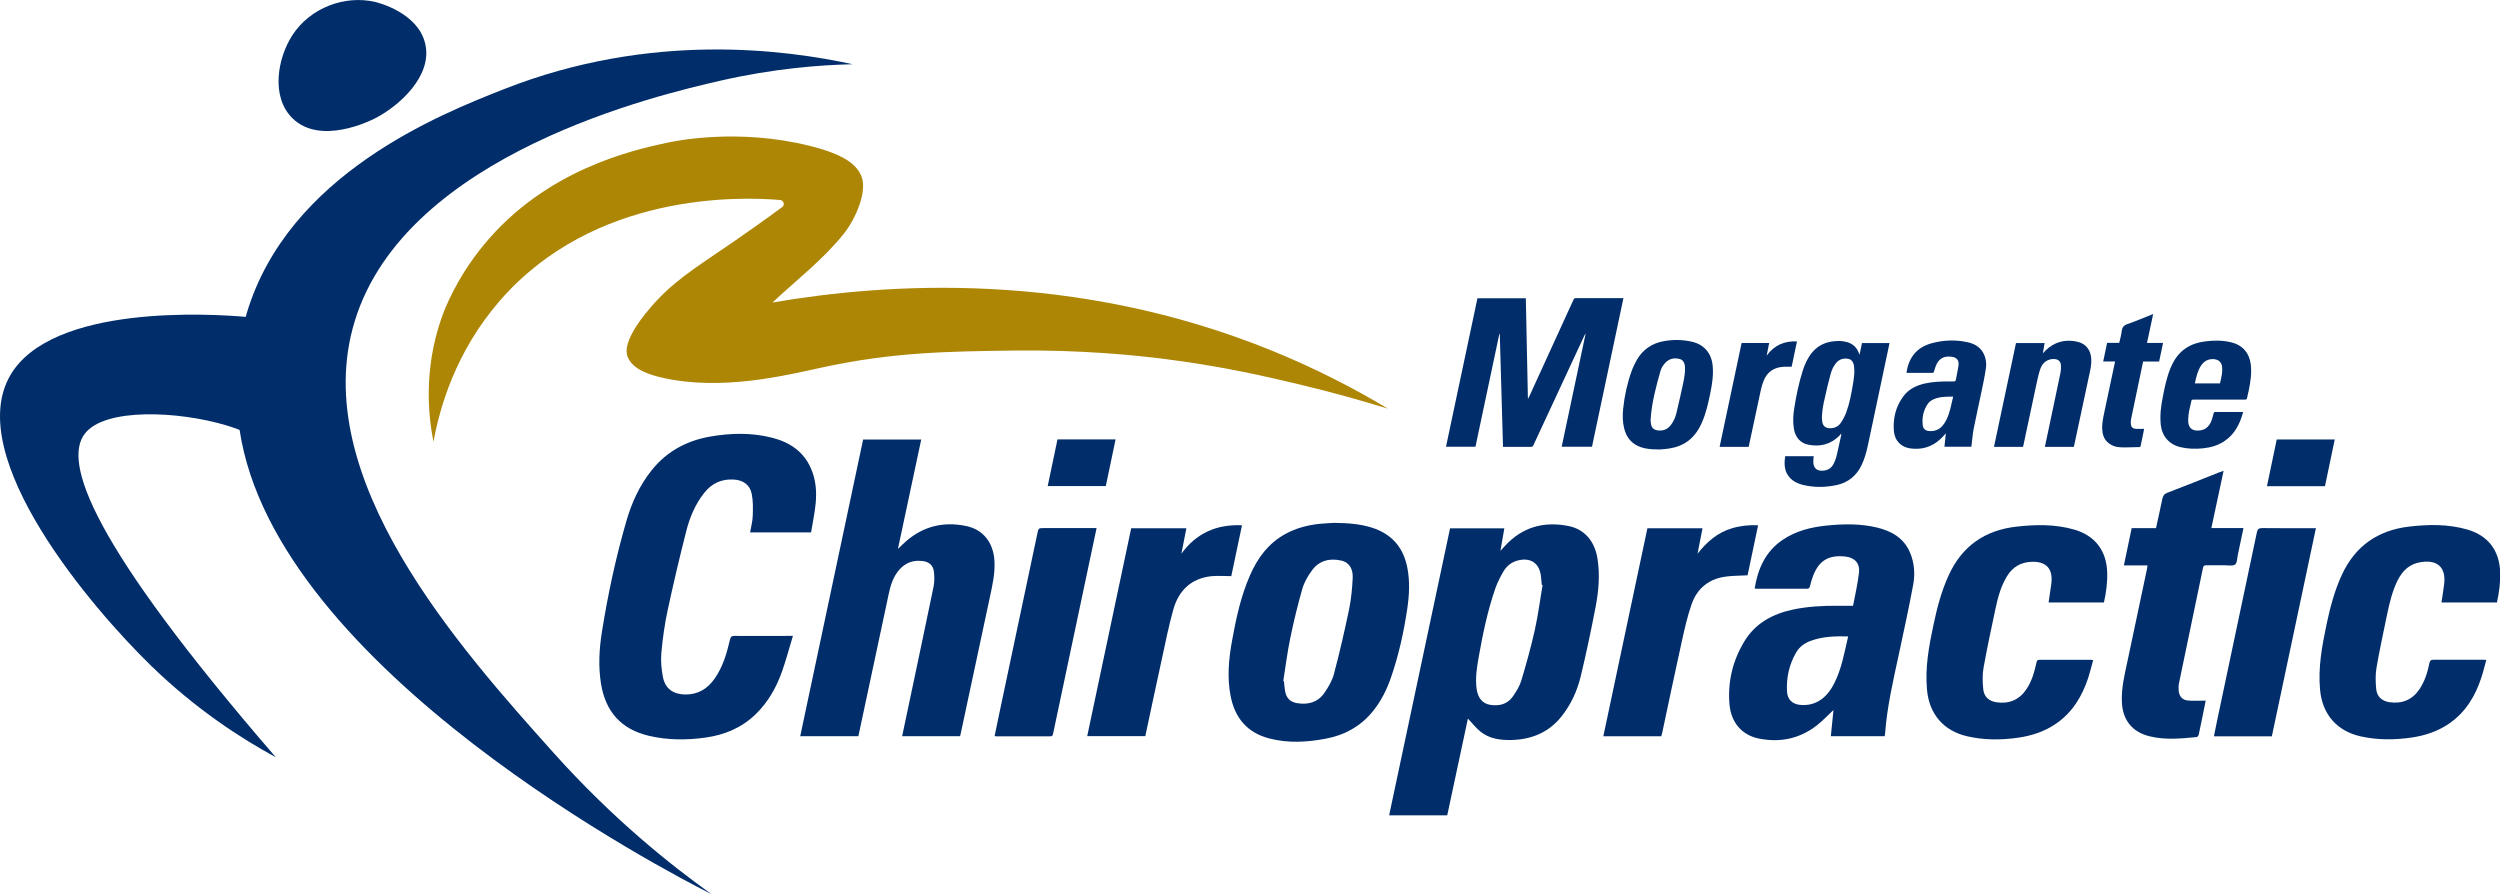
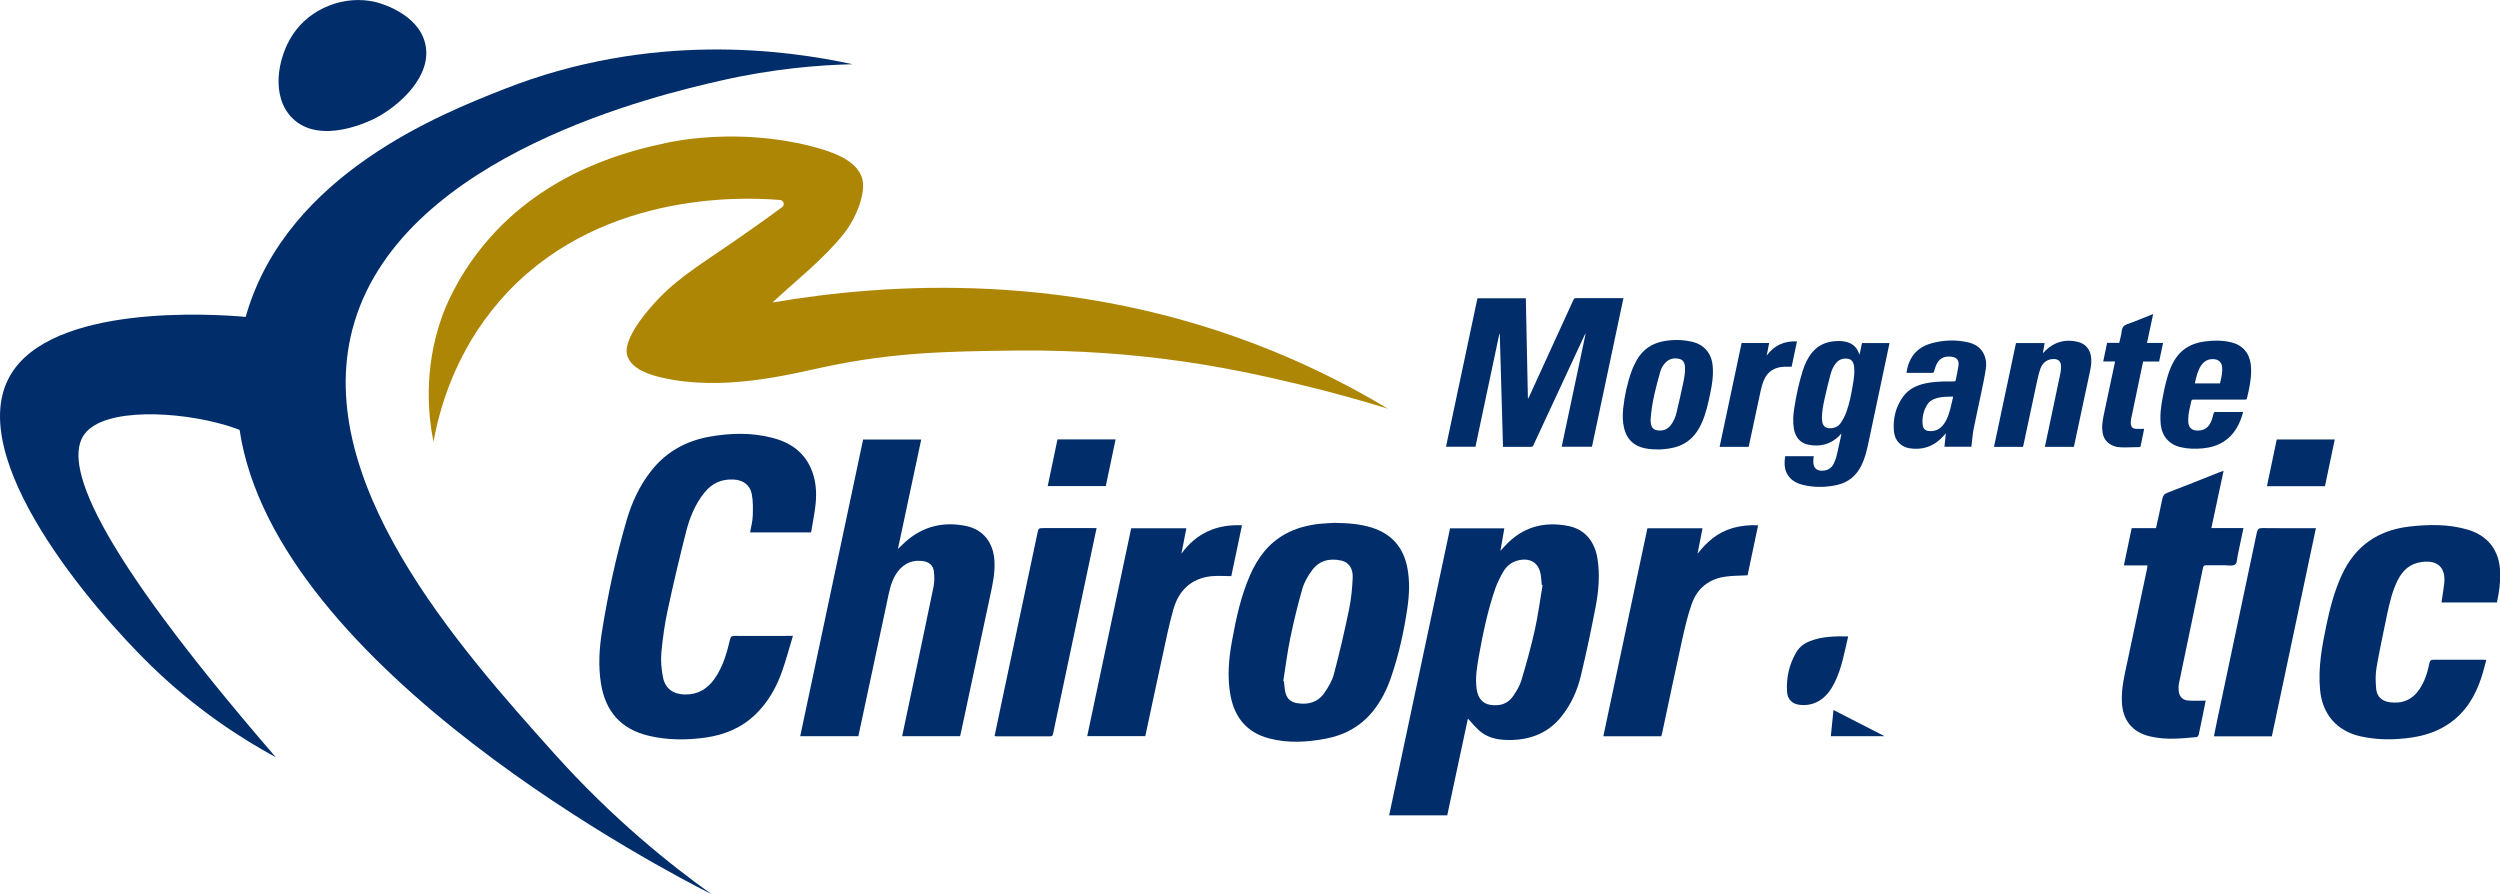
<svg xmlns="http://www.w3.org/2000/svg" id="Layer_1" viewBox="0 0 301.23 107.74">
  <defs>
    <style>.cls-1{fill:#012d6b;}.cls-2{fill:#ad8605;}</style>
  </defs>
  <g>
    <path class="cls-1" d="M86.73,9.74c6.44-1.48,12.01-1.91,16-2-8.01-1.74-24.26-3.99-42,3-7.62,3-25.98,10.24-31,27,0,0-.05,.16-.12,.44-4.09-.36-23.4-1.57-28.38,7.06-5.68,9.82,9.78,27.99,17,35,5.41,5.25,10.83,8.74,15,11C10.84,65.33,7.59,55.64,10.23,52.24c2.43-3.13,11.25-2.71,17-1,.57,.17,1.12,.36,1.64,.56,4.3,28.84,51.76,53.37,56.86,55.94-4.79-3.42-11.81-8.97-19-17-11.33-12.65-29.72-33.18-24-52,6.16-20.28,36.92-27.37,44-29Z" />
    <path class="cls-1" d="M45.23,14.24c2.82-1.45,6.94-5.08,6-9-.89-3.72-5.67-4.92-6-5-3.69-.87-7.86,.7-10,4-1.79,2.76-2.62,7.41,0,10,3.35,3.31,9.36,.33,10,0Z" />
  </g>
  <g>
    <path class="cls-1" d="M195.61,35.93l-3.79,17.9h-3.65l2.88-13.6h-.04s-.06,.11-.09,.17c-2.05,4.42-4.11,8.83-6.16,13.25-.07,.14-.14,.19-.3,.19-1.05,0-2.09,0-3.14,0h-.22l-.39-13.61h-.05l-2.88,13.6h-3.55l3.79-17.89h5.83l.25,12.08h.03s.06-.1,.09-.16c1.79-3.91,3.59-7.82,5.37-11.74,.07-.14,.14-.2,.3-.2,1.83,0,3.67,0,5.5,0h.22Z" />
    <path class="cls-1" d="M215.11,54.97h3.43c-.02,.2-.05,.39-.05,.58-.03,.86,.44,1.27,1.3,1.15,.51-.07,.89-.33,1.13-.78,.28-.51,.4-1.07,.52-1.63,.14-.62,.27-1.23,.41-1.85,.01-.05,.02-.1-.01-.19-.08,.09-.15,.19-.24,.28-1.04,1.02-2.29,1.33-3.69,1.06-.98-.19-1.58-.88-1.76-1.92-.14-.83-.09-1.65,.04-2.47,.24-1.52,.55-3.02,1.01-4.49,.26-.82,.61-1.6,1.17-2.27,.66-.78,1.51-1.19,2.51-1.31,.54-.06,1.07-.07,1.6,.07,.74,.19,1.25,.64,1.51,1.37,.01,.04,.03,.08,.07,.18l.29-1.41h3.32c-.1,.46-.19,.92-.29,1.38-.77,3.64-1.54,7.28-2.31,10.92-.18,.83-.4,1.65-.78,2.43-.6,1.24-1.57,2.05-2.92,2.36-1.39,.31-2.78,.33-4.16-.01-.62-.15-1.18-.43-1.6-.92-.53-.61-.63-1.34-.56-2.11,.01-.13,.04-.27,.05-.4Zm4.41-4.61c.01,.1,.02,.3,.05,.49,.09,.48,.39,.73,.87,.75,.57,.02,1.06-.19,1.37-.66,.26-.39,.49-.82,.65-1.26,.41-1.12,.63-2.3,.82-3.48,.11-.68,.21-1.35,.12-2.04-.06-.52-.3-.85-.69-.92-.56-.1-1.05,.02-1.44,.46-.34,.39-.56,.86-.69,1.35-.26,.95-.49,1.91-.7,2.87-.18,.77-.34,1.55-.36,2.44Z" />
    <path class="cls-1" d="M243.75,53.84c-1.13,0-2.25,0-3.37,0-.03,0-.06,0-.12,0,.88-4.17,1.77-8.33,2.65-12.5h3.45l-.2,1.16,.04,.03c.09-.1,.18-.21,.28-.31,1.09-1.04,2.38-1.38,3.84-1.04,1.01,.23,1.59,.99,1.66,2.03,.05,.68-.11,1.34-.25,1.99-.6,2.83-1.21,5.65-1.81,8.48-.01,.06-.03,.11-.04,.16h-3.49c.16-.77,.33-1.54,.49-2.3,.47-2.2,.93-4.4,1.39-6.61,.06-.28,.07-.58,.06-.87-.01-.5-.32-.78-.81-.8-.75-.03-1.39,.38-1.67,1.17-.2,.57-.33,1.18-.46,1.78-.54,2.5-1.07,5.01-1.6,7.51,0,.04-.02,.07-.04,.13Z" />
    <path class="cls-1" d="M270.29,49.62c-.4,1.46-1.03,2.73-2.32,3.57-.77,.5-1.63,.74-2.53,.83-.91,.09-1.82,.07-2.71-.14-1.35-.32-2.21-1.3-2.37-2.67-.13-1.15,.02-2.27,.24-3.39,.23-1.18,.47-2.35,.93-3.47,.39-.94,.93-1.77,1.79-2.36,.71-.49,1.5-.74,2.34-.85,1.06-.14,2.11-.15,3.16,.1,1.36,.32,2.21,1.27,2.38,2.67,.13,1.09-.04,2.15-.26,3.21-.06,.28-.14,.56-.19,.85-.03,.14-.09,.18-.23,.18-1.29,0-2.58,0-3.88,0-.79,0-1.59,0-2.38,0-.13,0-.19,.03-.22,.17-.16,.73-.37,1.45-.38,2.21,0,.13,0,.26,.01,.39,.1,.73,.56,1.05,1.43,.94,.72-.09,1.14-.57,1.38-1.21,.11-.28,.16-.58,.25-.87,.02-.06,.09-.14,.13-.14,1.14,0,2.27,0,3.44,0Zm-5.83-3.42h3.03c.08-.37,.18-.73,.23-1.1,.04-.28,.05-.58,.03-.86-.05-.59-.44-.94-1.04-.97-.65-.03-1.15,.25-1.5,.78-.43,.65-.58,1.39-.75,2.15Z" />
    <path class="cls-1" d="M199.75,54.15c-.79,0-1.41-.06-2.02-.26-1.12-.38-1.77-1.18-2.04-2.31-.19-.78-.19-1.56-.11-2.35,.16-1.54,.49-3.04,1.01-4.5,.17-.47,.39-.93,.64-1.37,.73-1.27,1.85-2.01,3.28-2.26,1.11-.19,2.22-.18,3.33,.07,1.46,.32,2.37,1.37,2.52,2.86,.11,1.13-.05,2.23-.28,3.33-.25,1.21-.51,2.41-1.01,3.55-.46,1.04-1.1,1.93-2.1,2.51-.76,.44-1.59,.62-2.46,.7-.3,.03-.61,.04-.76,.04Zm-.87-3.61c0,.12,.01,.3,.04,.48,.07,.52,.33,.78,.84,.84,.66,.08,1.19-.14,1.59-.68,.33-.44,.54-.95,.66-1.47,.28-1.15,.53-2.3,.78-3.45,.14-.66,.27-1.33,.24-2.01-.03-.55-.24-.89-.66-1-.64-.16-1.22-.04-1.69,.44-.29,.3-.51,.66-.62,1.06-.25,.87-.49,1.75-.69,2.64-.23,1.02-.42,2.05-.48,3.16Z" />
    <path class="cls-1" d="M234.29,53.83l.17-1.62c-.14,.15-.25,.28-.36,.4-.94,1.01-2.09,1.54-3.49,1.46-.67-.03-1.29-.19-1.78-.69-.39-.39-.58-.89-.63-1.42-.13-1.54,.22-2.97,1.15-4.22,.64-.86,1.55-1.29,2.57-1.53,.97-.22,1.96-.25,2.95-.25,.12,0,.25,0,.37,0,.4,0,.39,0,.46-.38,.09-.5,.21-1,.28-1.5,.1-.66-.2-1.03-.86-1.1-.93-.11-1.52,.24-1.87,1.11-.09,.23-.15,.48-.23,.72-.02,.05-.09,.12-.13,.12-1.04,0-2.08,0-3.12,0-.02,0-.04-.01-.05-.02,.25-1.78,1.19-3.04,2.99-3.54,1.45-.4,2.92-.46,4.39-.13,.76,.17,1.42,.52,1.83,1.22,.35,.6,.45,1.28,.35,1.95-.14,.96-.34,1.9-.54,2.85-.3,1.45-.63,2.9-.92,4.36-.13,.66-.18,1.33-.26,2l-.03,.21h-3.24Zm1.04-6.04c-.81,0-1.59,0-2.32,.31-.26,.11-.53,.29-.69,.51-.55,.77-.75,1.66-.65,2.61,.05,.46,.34,.69,.8,.72,.69,.05,1.24-.2,1.66-.73,.15-.19,.28-.4,.39-.62,.44-.88,.59-1.84,.82-2.79Z" />
    <path class="cls-1" d="M258.7,41.32h1.93l-.47,2.24h-1.93c-.09,.42-.18,.82-.26,1.23-.4,1.9-.8,3.8-1.19,5.7-.04,.2-.05,.43-.03,.63,.04,.34,.23,.52,.57,.55,.33,.03,.67,0,1.01,0,0,.05,0,.09,0,.12-.13,.63-.26,1.26-.39,1.9-.02,.1-.03,.18-.17,.18-.74,0-1.48,.06-2.22,.03-.61-.02-1.18-.21-1.64-.65-.43-.42-.58-.95-.61-1.53-.04-.76,.14-1.49,.29-2.22,.42-1.96,.83-3.92,1.25-5.89,0-.01,0-.03,0-.06h-1.42l.47-2.24h1.46c.11-.48,.25-.94,.3-1.42,.06-.46,.26-.7,.71-.85,.97-.33,1.91-.74,2.87-1.12,.06-.02,.12-.04,.21-.08l-.74,3.46Z" />
    <path class="cls-1" d="M210.69,53.84h-3.49l2.65-12.51h3.32l-.3,1.52c.9-1.24,2.12-1.79,3.65-1.71l-.64,3.05c-.3,0-.61-.01-.91,0-1.15,.05-2,.56-2.45,1.65-.15,.37-.27,.75-.35,1.14-.49,2.24-.96,4.48-1.44,6.72,0,.04-.03,.09-.04,.14Z" />
  </g>
  <g>
    <path class="cls-1" d="M97.74,64.15h-7.36c.12-.68,.3-1.34,.32-2,.03-.88,.05-1.78-.12-2.63-.22-1.11-1.04-1.67-2.16-1.74-1.48-.09-2.66,.46-3.57,1.61-1.08,1.36-1.74,2.95-2.16,4.6-.81,3.17-1.56,6.36-2.25,9.57-.36,1.66-.59,3.36-.75,5.06-.09,.98,0,2.01,.19,2.98,.28,1.37,1.21,2.04,2.61,2.08,1.56,.04,2.73-.65,3.61-1.9,.99-1.41,1.47-3.04,1.85-4.69,.08-.36,.21-.48,.58-.47,2.14,.02,4.29,0,6.43,0h.58c-.45,1.49-.83,2.92-1.32,4.31-.68,1.92-1.68,3.68-3.16,5.12-1.69,1.64-3.75,2.5-6.04,2.82-2.27,.32-4.54,.32-6.79-.2-3.38-.78-5.28-2.92-5.82-6.32-.33-2.07-.21-4.13,.11-6.18,.72-4.53,1.68-9,2.96-13.41,.64-2.21,1.59-4.29,3.05-6.11,1.81-2.26,4.19-3.54,7-4.04,2.5-.44,5.01-.5,7.49,.13,2.08,.53,3.76,1.61,4.67,3.65,.61,1.36,.73,2.81,.59,4.27-.11,1.16-.36,2.3-.55,3.48Z" />
    <path class="cls-1" d="M176.87,86.59c-.82,3.85-1.65,7.74-2.49,11.65h-7c2.45-11.53,4.89-23.05,7.34-34.58h6.54c-.15,.87-.3,1.73-.47,2.71,.24-.26,.4-.43,.56-.61,2.09-2.26,4.67-2.97,7.64-2.38,1.93,.39,3.15,1.81,3.49,3.91,.31,1.92,.15,3.84-.2,5.72-.54,2.82-1.13,5.63-1.8,8.42-.43,1.8-1.19,3.48-2.37,4.94-1.51,1.87-3.52,2.71-5.89,2.79-1.37,.04-2.72-.11-3.83-1-.56-.45-1.01-1.04-1.53-1.59Zm8.99-16.1l-.09-.02c-.04-.4-.06-.81-.12-1.2-.23-1.43-1.21-2.07-2.63-1.77-.83,.18-1.46,.65-1.87,1.36-.37,.64-.72,1.32-.97,2.02-.92,2.67-1.5,5.42-1.99,8.19-.23,1.3-.45,2.6-.27,3.93,.15,1.09,.7,1.78,1.65,1.93,1.1,.17,2.08-.08,2.74-1.04,.4-.59,.8-1.22,1-1.9,.6-2,1.16-4.02,1.62-6.07,.4-1.79,.63-3.62,.94-5.44Z" />
    <path class="cls-1" d="M103.4,88.71h-6.98c2.53-11.92,5.05-23.82,7.58-35.75h7c-.93,4.37-1.86,8.74-2.81,13.19,.36-.35,.66-.65,.97-.92,2.1-1.84,4.55-2.41,7.25-1.85,2.04,.42,3.26,1.97,3.41,4.14,.1,1.55-.25,3.04-.57,4.53-1.16,5.43-2.32,10.86-3.48,16.29-.02,.12-.06,.23-.09,.37h-6.98c.37-1.74,.73-3.45,1.09-5.16,.9-4.28,1.81-8.55,2.69-12.83,.12-.59,.12-1.22,.05-1.83-.08-.79-.62-1.22-1.43-1.3-1.45-.14-2.48,.49-3.21,1.7-.6,1.01-.78,2.16-1.02,3.28-1.14,5.33-2.28,10.65-3.41,15.98,0,.04-.02,.09-.04,.16Z" />
    <path class="cls-1" d="M160.74,63c1.73,.02,3.17,.14,4.57,.58,2.38,.76,3.78,2.37,4.26,4.81,.32,1.64,.24,3.29,0,4.92-.42,2.83-1.03,5.62-1.97,8.33-.52,1.51-1.23,2.92-2.26,4.16-1.46,1.76-3.35,2.78-5.57,3.2-2.29,.44-4.58,.57-6.86-.03-2.66-.7-4.14-2.5-4.64-5.15-.42-2.21-.22-4.42,.18-6.61,.49-2.7,1.06-5.38,2.17-7.9,.91-2.08,2.21-3.84,4.24-4.96,1.32-.73,2.75-1.09,4.23-1.24,.64-.06,1.28-.08,1.66-.11Zm-6.11,19.08l.08,.02c.04,.39,.06,.78,.13,1.16,.14,.81,.59,1.32,1.42,1.46,1.34,.23,2.51-.08,3.3-1.21,.5-.71,.97-1.51,1.18-2.34,.68-2.56,1.27-5.14,1.81-7.73,.26-1.25,.38-2.54,.44-3.82,.05-1.14-.48-1.88-1.35-2.07-1.4-.32-2.66-.03-3.54,1.15-.5,.67-.95,1.45-1.18,2.25-.56,1.95-1.04,3.93-1.45,5.92-.36,1.73-.57,3.48-.85,5.22Z" />
-     <path class="cls-1" d="M227.08,88.71h-6.48l.32-3.16c-.67,.62-1.26,1.26-1.93,1.79-2.08,1.66-4.47,2.17-7.06,1.65-2.04-.41-3.35-1.93-3.54-4.11-.23-2.72,.38-5.27,1.8-7.61,1.34-2.21,3.43-3.31,5.88-3.83,1.77-.37,3.56-.46,5.36-.45,.6,0,1.2,0,1.85,0,.25-1.33,.56-2.64,.71-3.97,.14-1.17-.53-1.86-1.71-1.97-1.98-.19-3.12,.51-3.83,2.37-.15,.39-.26,.8-.36,1.2-.05,.22-.14,.33-.39,.32-2.02,0-4.05,0-6.07,0-.06,0-.12-.02-.21-.03,.39-2.37,1.29-4.43,3.33-5.83,1.63-1.12,3.48-1.57,5.41-1.76,2-.2,4.01-.23,5.99,.24,1.78,.43,3.27,1.27,4.01,3.06,.51,1.23,.6,2.53,.37,3.8-.52,2.81-1.13,5.6-1.73,8.4-.68,3.16-1.42,6.31-1.66,9.55,0,.1-.03,.21-.06,.35Zm-4.4-12.03c-1.56-.03-3.07,0-4.51,.54-.74,.27-1.35,.71-1.75,1.4-.84,1.45-1.19,3.03-1.1,4.69,.05,.95,.61,1.52,1.55,1.62,.96,.1,1.84-.11,2.63-.69,.66-.5,1.13-1.15,1.5-1.88,.91-1.78,1.23-3.73,1.69-5.68Z" />
-     <path class="cls-1" d="M253.49,72.59h-6.65c.11-.75,.22-1.47,.32-2.2,0-.06,.02-.12,.02-.18,.17-1.69-.63-2.56-2.33-2.52-1.34,.03-2.35,.62-3.04,1.77-.71,1.17-1.07,2.47-1.35,3.79-.51,2.4-1.03,4.8-1.46,7.21-.15,.83-.12,1.7-.04,2.54,.08,.93,.67,1.48,1.6,1.62,1.54,.22,2.77-.3,3.63-1.61,.64-.97,.95-2.06,1.19-3.18,.05-.23,.12-.33,.37-.33,2.07,0,4.14,0,6.2,0,.06,0,.11,.02,.26,.04-.2,.72-.37,1.43-.59,2.12-.73,2.21-1.88,4.14-3.83,5.5-1.38,.96-2.93,1.48-4.58,1.72-2.06,.3-4.12,.31-6.16-.16-2.86-.65-4.59-2.67-4.86-5.6-.25-2.67,.23-5.25,.78-7.83,.43-2.05,.96-4.08,1.84-5.99,1.6-3.49,4.33-5.4,8.12-5.84,2.35-.27,4.69-.31,7,.35,2.5,.72,3.89,2.54,3.97,5.14,.04,1.23-.12,2.44-.39,3.64Z" />
+     <path class="cls-1" d="M227.08,88.71h-6.48l.32-3.16Zm-4.4-12.03c-1.56-.03-3.07,0-4.51,.54-.74,.27-1.35,.71-1.75,1.4-.84,1.45-1.19,3.03-1.1,4.69,.05,.95,.61,1.52,1.55,1.62,.96,.1,1.84-.11,2.63-.69,.66-.5,1.13-1.15,1.5-1.88,.91-1.78,1.23-3.73,1.69-5.68Z" />
    <path class="cls-1" d="M300.83,72.59h-6.65c.11-.75,.23-1.47,.32-2.2,.24-1.99-.76-2.95-2.74-2.67-1.37,.19-2.24,.99-2.84,2.16-.68,1.35-1.01,2.81-1.32,4.28-.43,2.1-.89,4.19-1.25,6.29-.14,.83-.12,1.7-.04,2.54,.08,.93,.67,1.48,1.6,1.62,1.54,.22,2.77-.29,3.64-1.6,.62-.94,.95-2,1.17-3.09,.07-.33,.2-.43,.53-.43,1.95,.01,3.9,0,5.84,0,.13,0,.27,.01,.49,.02-.2,.74-.37,1.45-.6,2.14-.72,2.21-1.88,4.14-3.83,5.5-1.38,.96-2.93,1.48-4.58,1.72-2.06,.3-4.12,.31-6.16-.15-2.86-.65-4.59-2.67-4.86-5.6-.25-2.67,.23-5.25,.77-7.83,.43-2.05,.96-4.08,1.84-5.99,1.6-3.49,4.33-5.4,8.12-5.85,2.35-.27,4.69-.31,7,.35,2.51,.72,3.89,2.54,3.97,5.14,.04,1.24-.12,2.44-.39,3.65Z" />
    <path class="cls-1" d="M267.93,56.71c-.5,2.34-.98,4.61-1.48,6.92h3.87c-.23,1.1-.45,2.16-.68,3.22-.09,.41-.07,.98-.33,1.17-.29,.21-.83,.09-1.26,.09-.73,0-1.47,.01-2.2,0-.25,0-.36,.06-.41,.33-.96,4.63-1.93,9.26-2.89,13.89-.06,.27-.06,.57-.04,.85,.05,.71,.43,1.17,1.14,1.23,.68,.06,1.37,.01,2.12,.01-.17,.83-.32,1.6-.48,2.38-.12,.57-.23,1.15-.36,1.71-.03,.12-.15,.29-.24,.3-1.88,.18-3.76,.37-5.63-.08-2.12-.5-3.29-1.93-3.39-4.12-.08-1.7,.33-3.33,.68-4.97,.78-3.74,1.58-7.47,2.37-11.2,.02-.09,.02-.18,.03-.31h-2.84c.32-1.53,.63-2.99,.94-4.49h2.93c.26-1.19,.53-2.35,.76-3.52,.08-.38,.23-.61,.62-.75,2.08-.79,4.15-1.63,6.22-2.45,.16-.06,.33-.12,.57-.2Z" />
    <path class="cls-1" d="M142.35,66.71c1.81-2.48,4.24-3.55,7.3-3.42l-1.29,6.13c-.82,0-1.64-.07-2.43,.01-2.43,.27-3.91,1.74-4.55,4-.55,1.94-.94,3.93-1.37,5.9-.68,3.11-1.34,6.23-2.01,9.37h-7c1.77-8.36,3.54-16.7,5.3-25.05h6.65l-.6,3.06Z" />
    <path class="cls-1" d="M210.58,69.32c-.91,.05-1.76,.04-2.6,.15-2.05,.26-3.47,1.4-4.15,3.32-.5,1.43-.84,2.93-1.17,4.42-.82,3.7-1.59,7.4-2.38,11.1-.03,.13-.07,.26-.11,.4h-6.98c1.77-8.36,3.54-16.71,5.31-25.06h6.64l-.6,3.07c1.11-1.41,2.4-2.56,4.16-3.07,1.01-.3,2.05-.41,3.14-.36-.43,2.05-.86,4.07-1.27,6.03Z" />
    <path class="cls-1" d="M119.84,88.69c.24-1.12,.47-2.23,.7-3.35,1.48-7.01,2.97-14.03,4.45-21.04,.14-.67,.14-.67,.8-.67,1.93,0,3.87,0,5.8,0h.54c-.23,1.07-.44,2.09-.66,3.11-1.53,7.2-3.05,14.41-4.57,21.61-.05,.23-.08,.38-.38,.37-2.16-.01-4.32,0-6.48,0-.06,0-.12-.02-.21-.03Z" />
    <path class="cls-1" d="M273.75,88.72h-6.99c.14-.68,.27-1.33,.4-1.97,1.59-7.53,3.19-15.05,4.77-22.58,.09-.42,.23-.54,.66-.54,2.13,.03,4.25,.01,6.46,.01-1.77,8.37-3.54,16.71-5.31,25.08Z" />
    <path class="cls-1" d="M127.42,52.94h7l-1.18,5.63h-7c.39-1.88,.79-3.74,1.18-5.63Z" />
    <path class="cls-1" d="M280.15,58.58h-7c.4-1.89,.79-3.75,1.18-5.63h6.99c-.39,1.88-.78,3.74-1.18,5.63Z" />
  </g>
  <path class="cls-2" d="M93.08,36.45c13.79-2.36,36.29-3.9,60.15,5.79,5.19,2.11,9.85,4.51,14,7-2.85-.88-6.58-1.95-11-3-3.59-.85-8.98-2.12-16-3-3.46-.43-9.89-1.1-18-1-7.89,.1-14.51,.18-23,2-4.29,.92-12.24,2.96-19.56,1.24-1.36-.32-3.51-.96-4.07-2.56-.15-.42-.54-1.94,2.63-5.69,2.8-3.31,5.41-4.85,10-8,1.41-.97,3.49-2.42,6.01-4.27,.36-.26,.2-.82-.24-.86-5.02-.43-22.44-.9-33.77,12.13-5.39,6.2-7.27,13-8,17-.56-2.8-1.29-8.53,1-15,.29-.82,1.68-4.61,5.05-8.71,7.51-9.13,18.01-11.43,21.95-12.29,1.12-.25,8.69-1.82,17.36,.35,4.2,1.05,5.66,2.27,6.22,3.7,.7,1.78-.68,5.05-2.13,6.87-2.45,3.09-5.68,5.56-8.59,8.29Z" />
</svg>